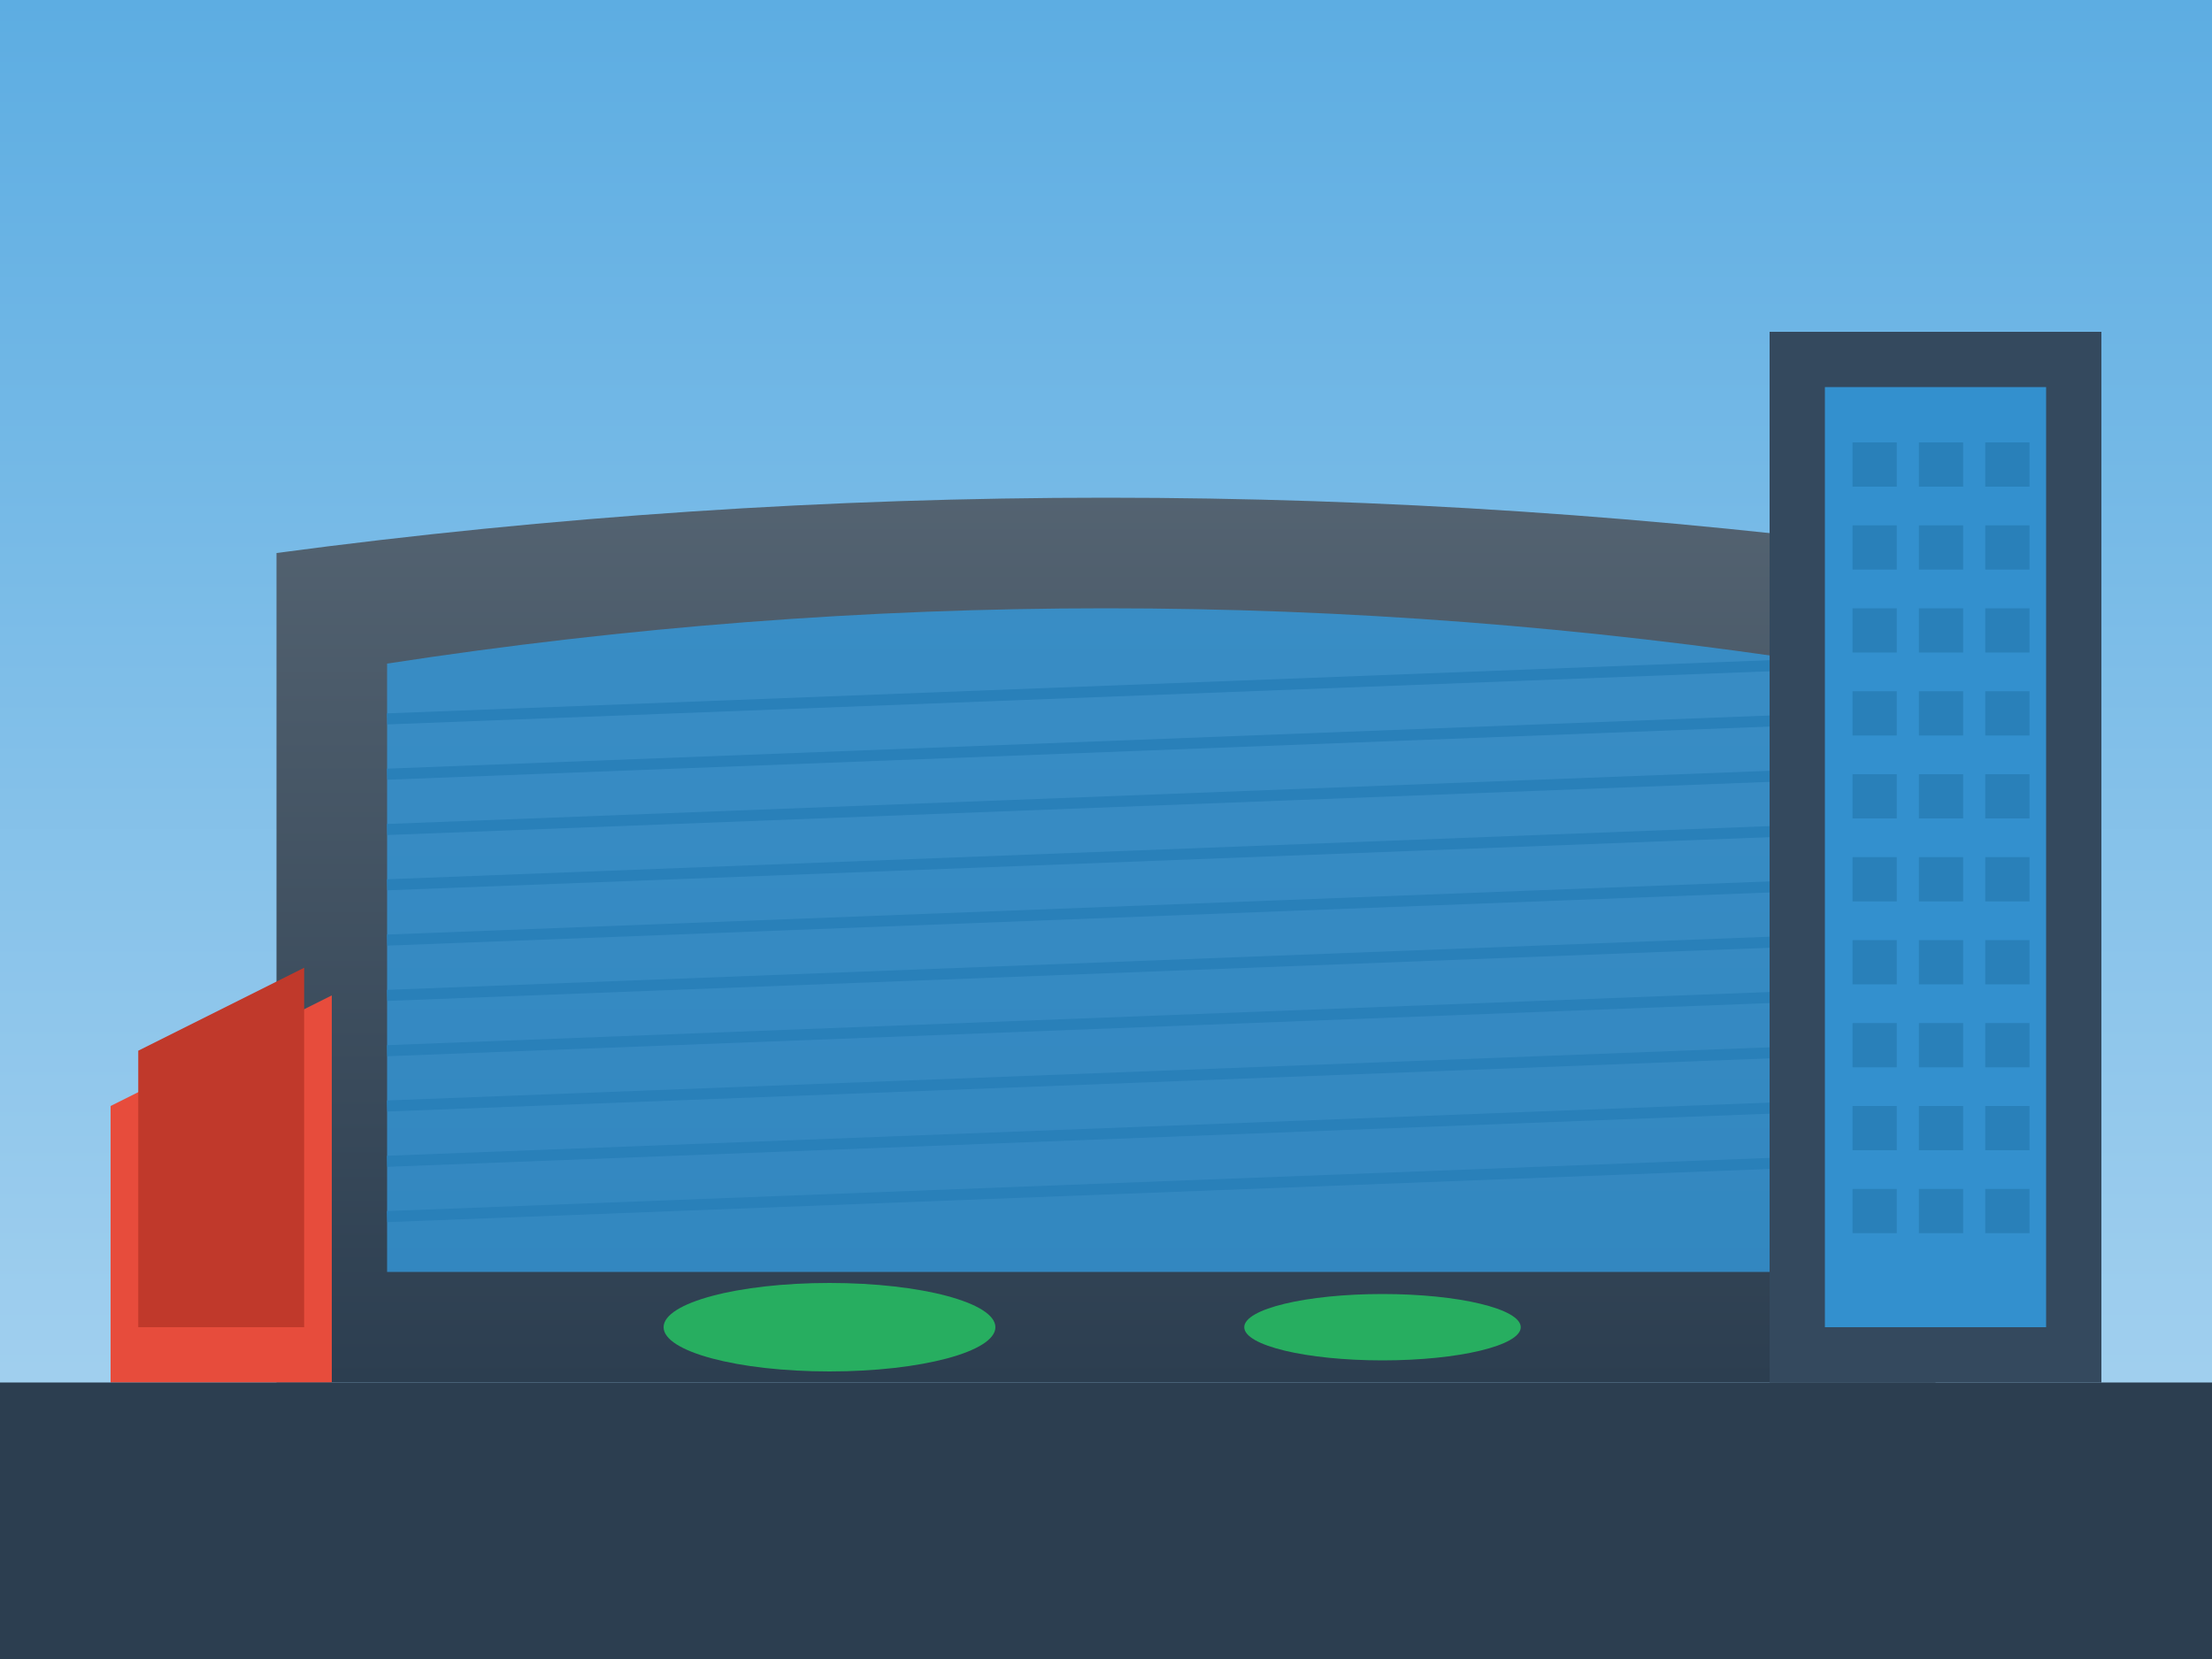
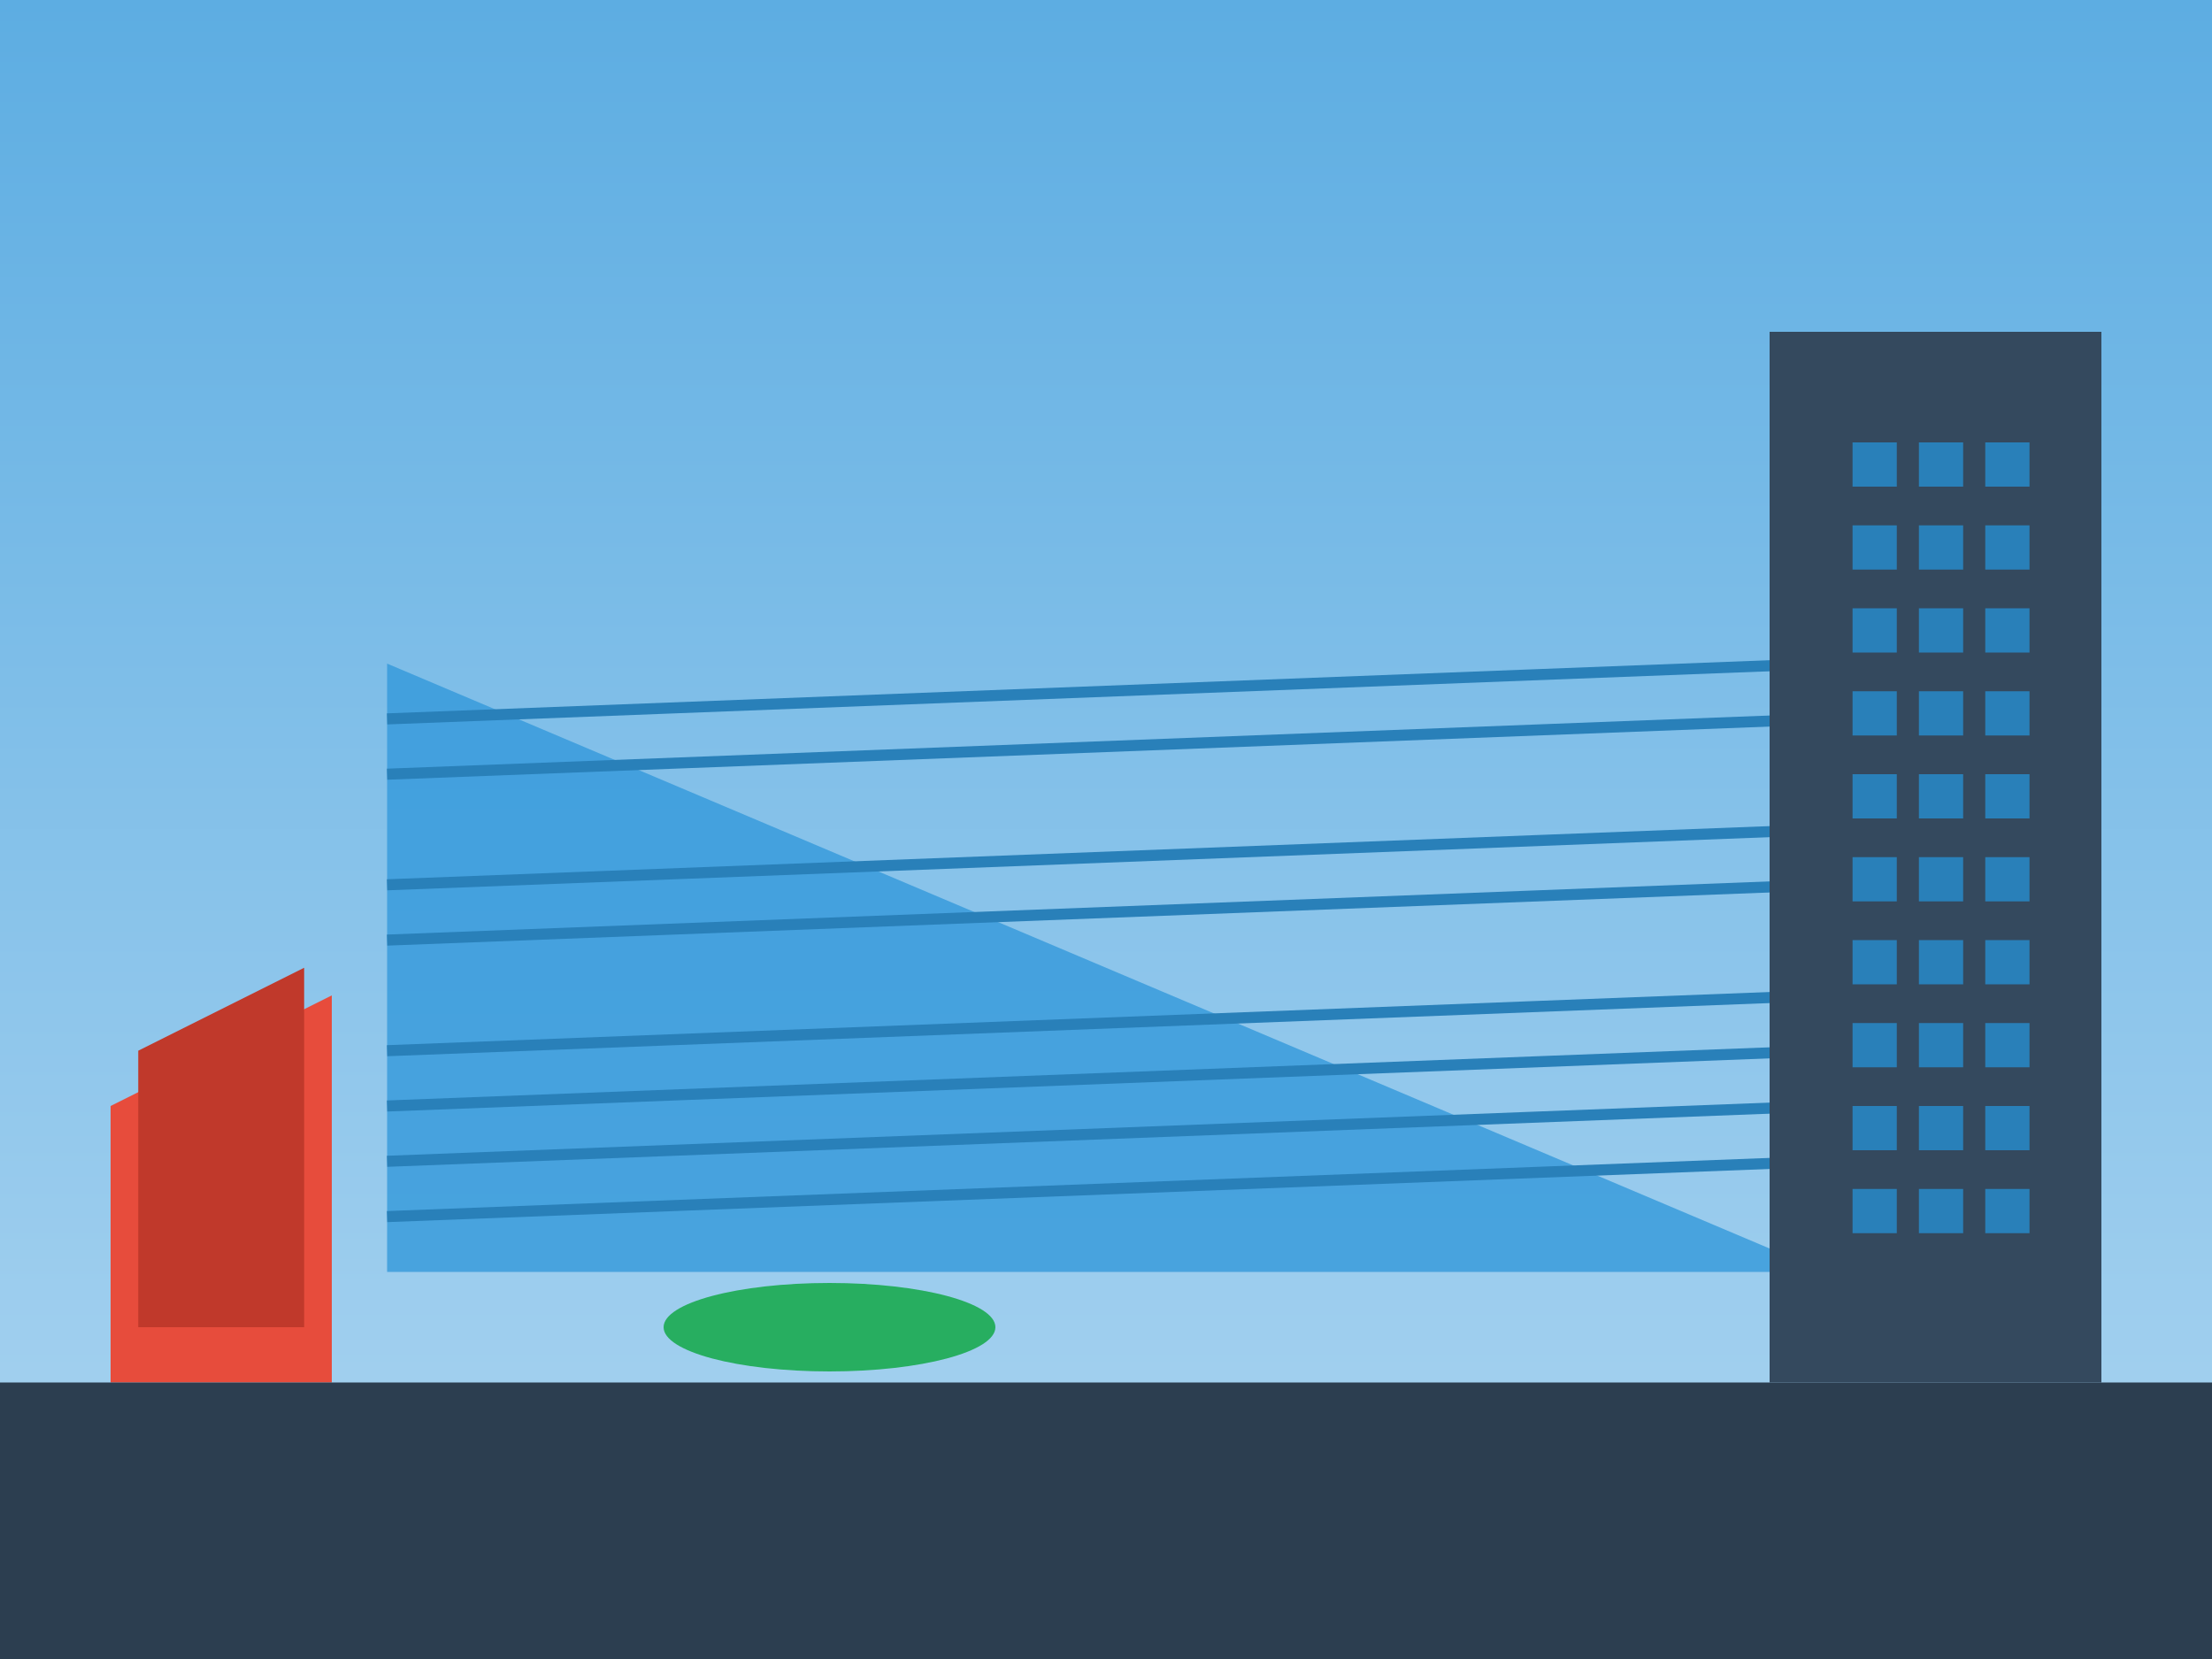
<svg xmlns="http://www.w3.org/2000/svg" width="400" height="300" viewBox="0 0 400 300">
  <defs>
    <linearGradient id="sky2" x1="0%" y1="0%" x2="0%" y2="100%">
      <stop offset="0%" style="stop-color:#5dade2;stop-opacity:1" />
      <stop offset="100%" style="stop-color:#aed6f1;stop-opacity:1" />
    </linearGradient>
    <linearGradient id="building2" x1="0%" y1="0%" x2="0%" y2="100%">
      <stop offset="0%" style="stop-color:#566573;stop-opacity:1" />
      <stop offset="100%" style="stop-color:#2c3e50;stop-opacity:1" />
    </linearGradient>
  </defs>
  <rect width="400" height="300" fill="url(#sky2)" />
-   <path d="M50 100 Q200 80 350 100 L350 250 L50 250 Z" fill="url(#building2)" />
-   <path d="M70 120 Q200 100 330 120 L330 230 L70 230 Z" fill="#3498db" opacity="0.8" />
+   <path d="M70 120 L330 230 L70 230 Z" fill="#3498db" opacity="0.8" />
  <line x1="70" y1="130" x2="330" y2="120" stroke="#2980b9" stroke-width="2" />
  <line x1="70" y1="140" x2="330" y2="130" stroke="#2980b9" stroke-width="2" />
-   <line x1="70" y1="150" x2="330" y2="140" stroke="#2980b9" stroke-width="2" />
  <line x1="70" y1="160" x2="330" y2="150" stroke="#2980b9" stroke-width="2" />
  <line x1="70" y1="170" x2="330" y2="160" stroke="#2980b9" stroke-width="2" />
-   <line x1="70" y1="180" x2="330" y2="170" stroke="#2980b9" stroke-width="2" />
  <line x1="70" y1="190" x2="330" y2="180" stroke="#2980b9" stroke-width="2" />
  <line x1="70" y1="200" x2="330" y2="190" stroke="#2980b9" stroke-width="2" />
  <line x1="70" y1="210" x2="330" y2="200" stroke="#2980b9" stroke-width="2" />
  <line x1="70" y1="220" x2="330" y2="210" stroke="#2980b9" stroke-width="2" />
  <rect x="320" y="60" width="60" height="190" fill="#34495e" />
-   <rect x="330" y="70" width="40" height="170" fill="#3498db" opacity="0.9" />
  <rect x="335" y="80" width="8" height="8" fill="#2980b9" />
  <rect x="347" y="80" width="8" height="8" fill="#2980b9" />
  <rect x="359" y="80" width="8" height="8" fill="#2980b9" />
  <rect x="335" y="95" width="8" height="8" fill="#2980b9" />
  <rect x="347" y="95" width="8" height="8" fill="#2980b9" />
  <rect x="359" y="95" width="8" height="8" fill="#2980b9" />
  <rect x="335" y="110" width="8" height="8" fill="#2980b9" />
  <rect x="347" y="110" width="8" height="8" fill="#2980b9" />
  <rect x="359" y="110" width="8" height="8" fill="#2980b9" />
  <rect x="335" y="125" width="8" height="8" fill="#2980b9" />
  <rect x="347" y="125" width="8" height="8" fill="#2980b9" />
  <rect x="359" y="125" width="8" height="8" fill="#2980b9" />
  <rect x="335" y="140" width="8" height="8" fill="#2980b9" />
  <rect x="347" y="140" width="8" height="8" fill="#2980b9" />
  <rect x="359" y="140" width="8" height="8" fill="#2980b9" />
  <rect x="335" y="155" width="8" height="8" fill="#2980b9" />
  <rect x="347" y="155" width="8" height="8" fill="#2980b9" />
  <rect x="359" y="155" width="8" height="8" fill="#2980b9" />
  <rect x="335" y="170" width="8" height="8" fill="#2980b9" />
  <rect x="347" y="170" width="8" height="8" fill="#2980b9" />
  <rect x="359" y="170" width="8" height="8" fill="#2980b9" />
  <rect x="335" y="185" width="8" height="8" fill="#2980b9" />
  <rect x="347" y="185" width="8" height="8" fill="#2980b9" />
  <rect x="359" y="185" width="8" height="8" fill="#2980b9" />
  <rect x="335" y="200" width="8" height="8" fill="#2980b9" />
  <rect x="347" y="200" width="8" height="8" fill="#2980b9" />
  <rect x="359" y="200" width="8" height="8" fill="#2980b9" />
  <rect x="335" y="215" width="8" height="8" fill="#2980b9" />
  <rect x="347" y="215" width="8" height="8" fill="#2980b9" />
  <rect x="359" y="215" width="8" height="8" fill="#2980b9" />
  <polygon points="20,200 60,180 60,250 20,250" fill="#e74c3c" />
  <polygon points="25,190 55,175 55,240 25,240" fill="#c0392b" />
  <rect x="0" y="250" width="400" height="50" fill="#2c3e50" />
  <ellipse cx="150" cy="240" rx="30" ry="8" fill="#27ae60" />
-   <ellipse cx="250" cy="240" rx="25" ry="6" fill="#27ae60" />
</svg>